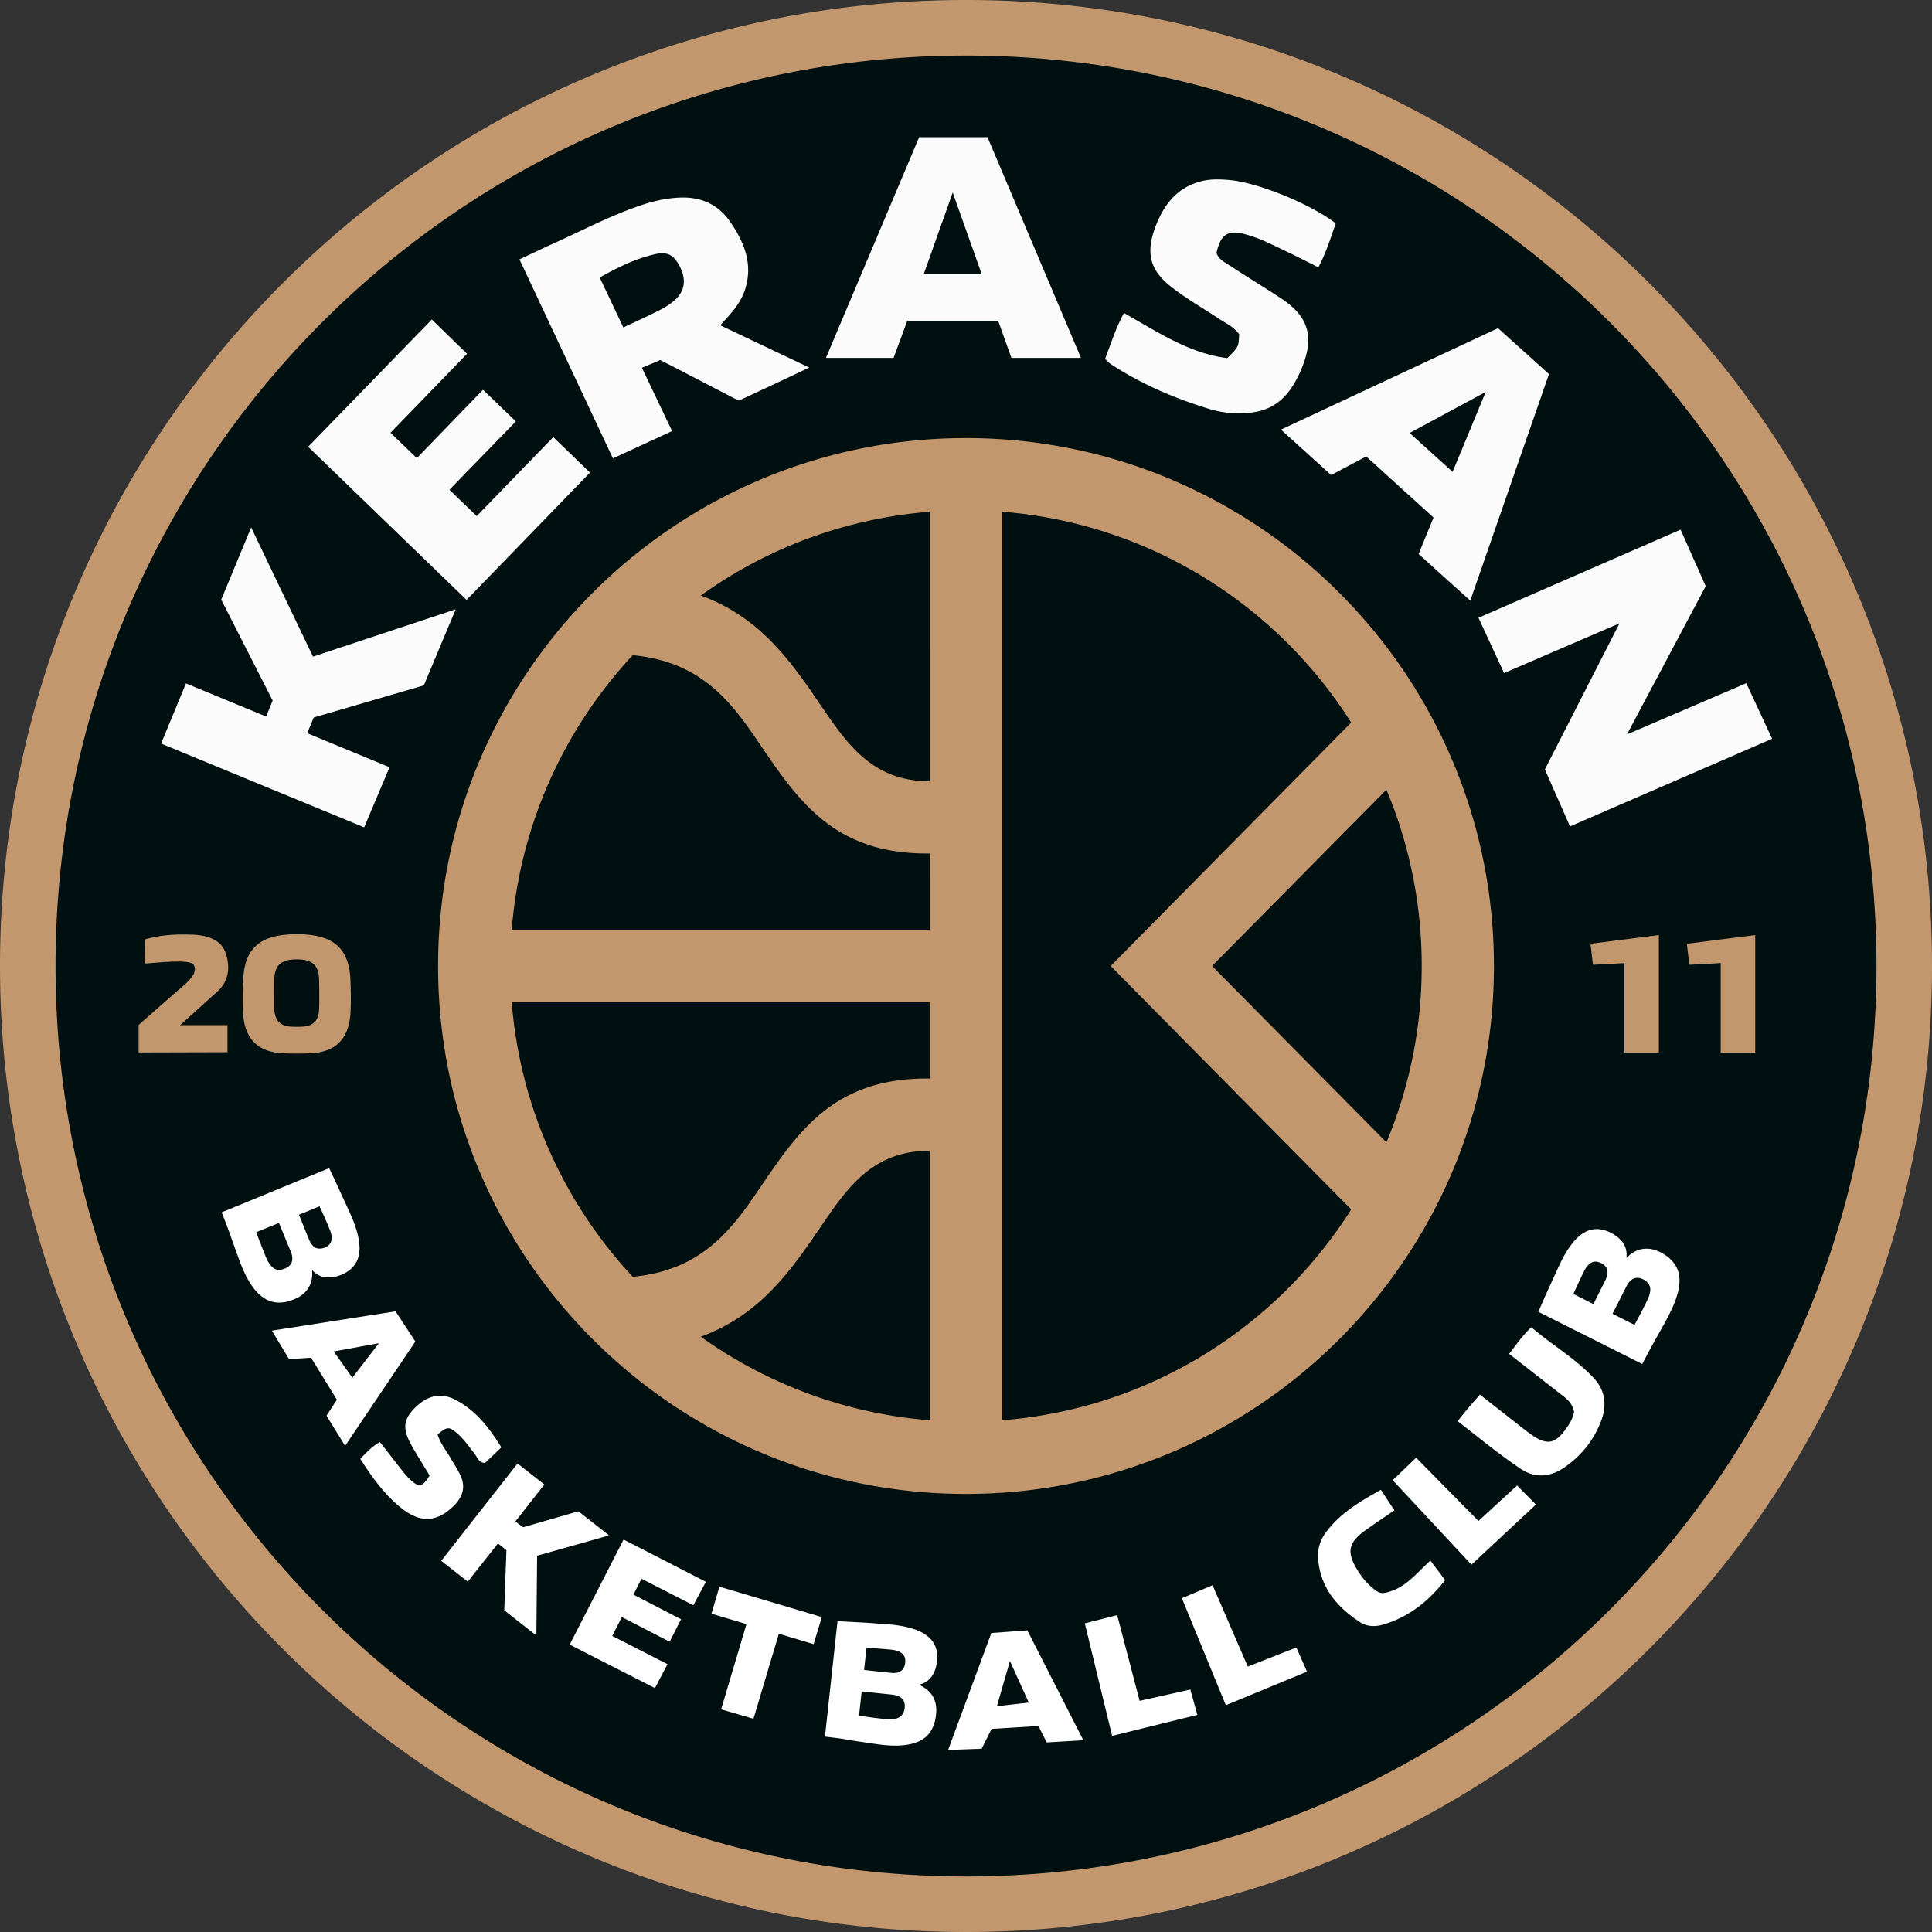
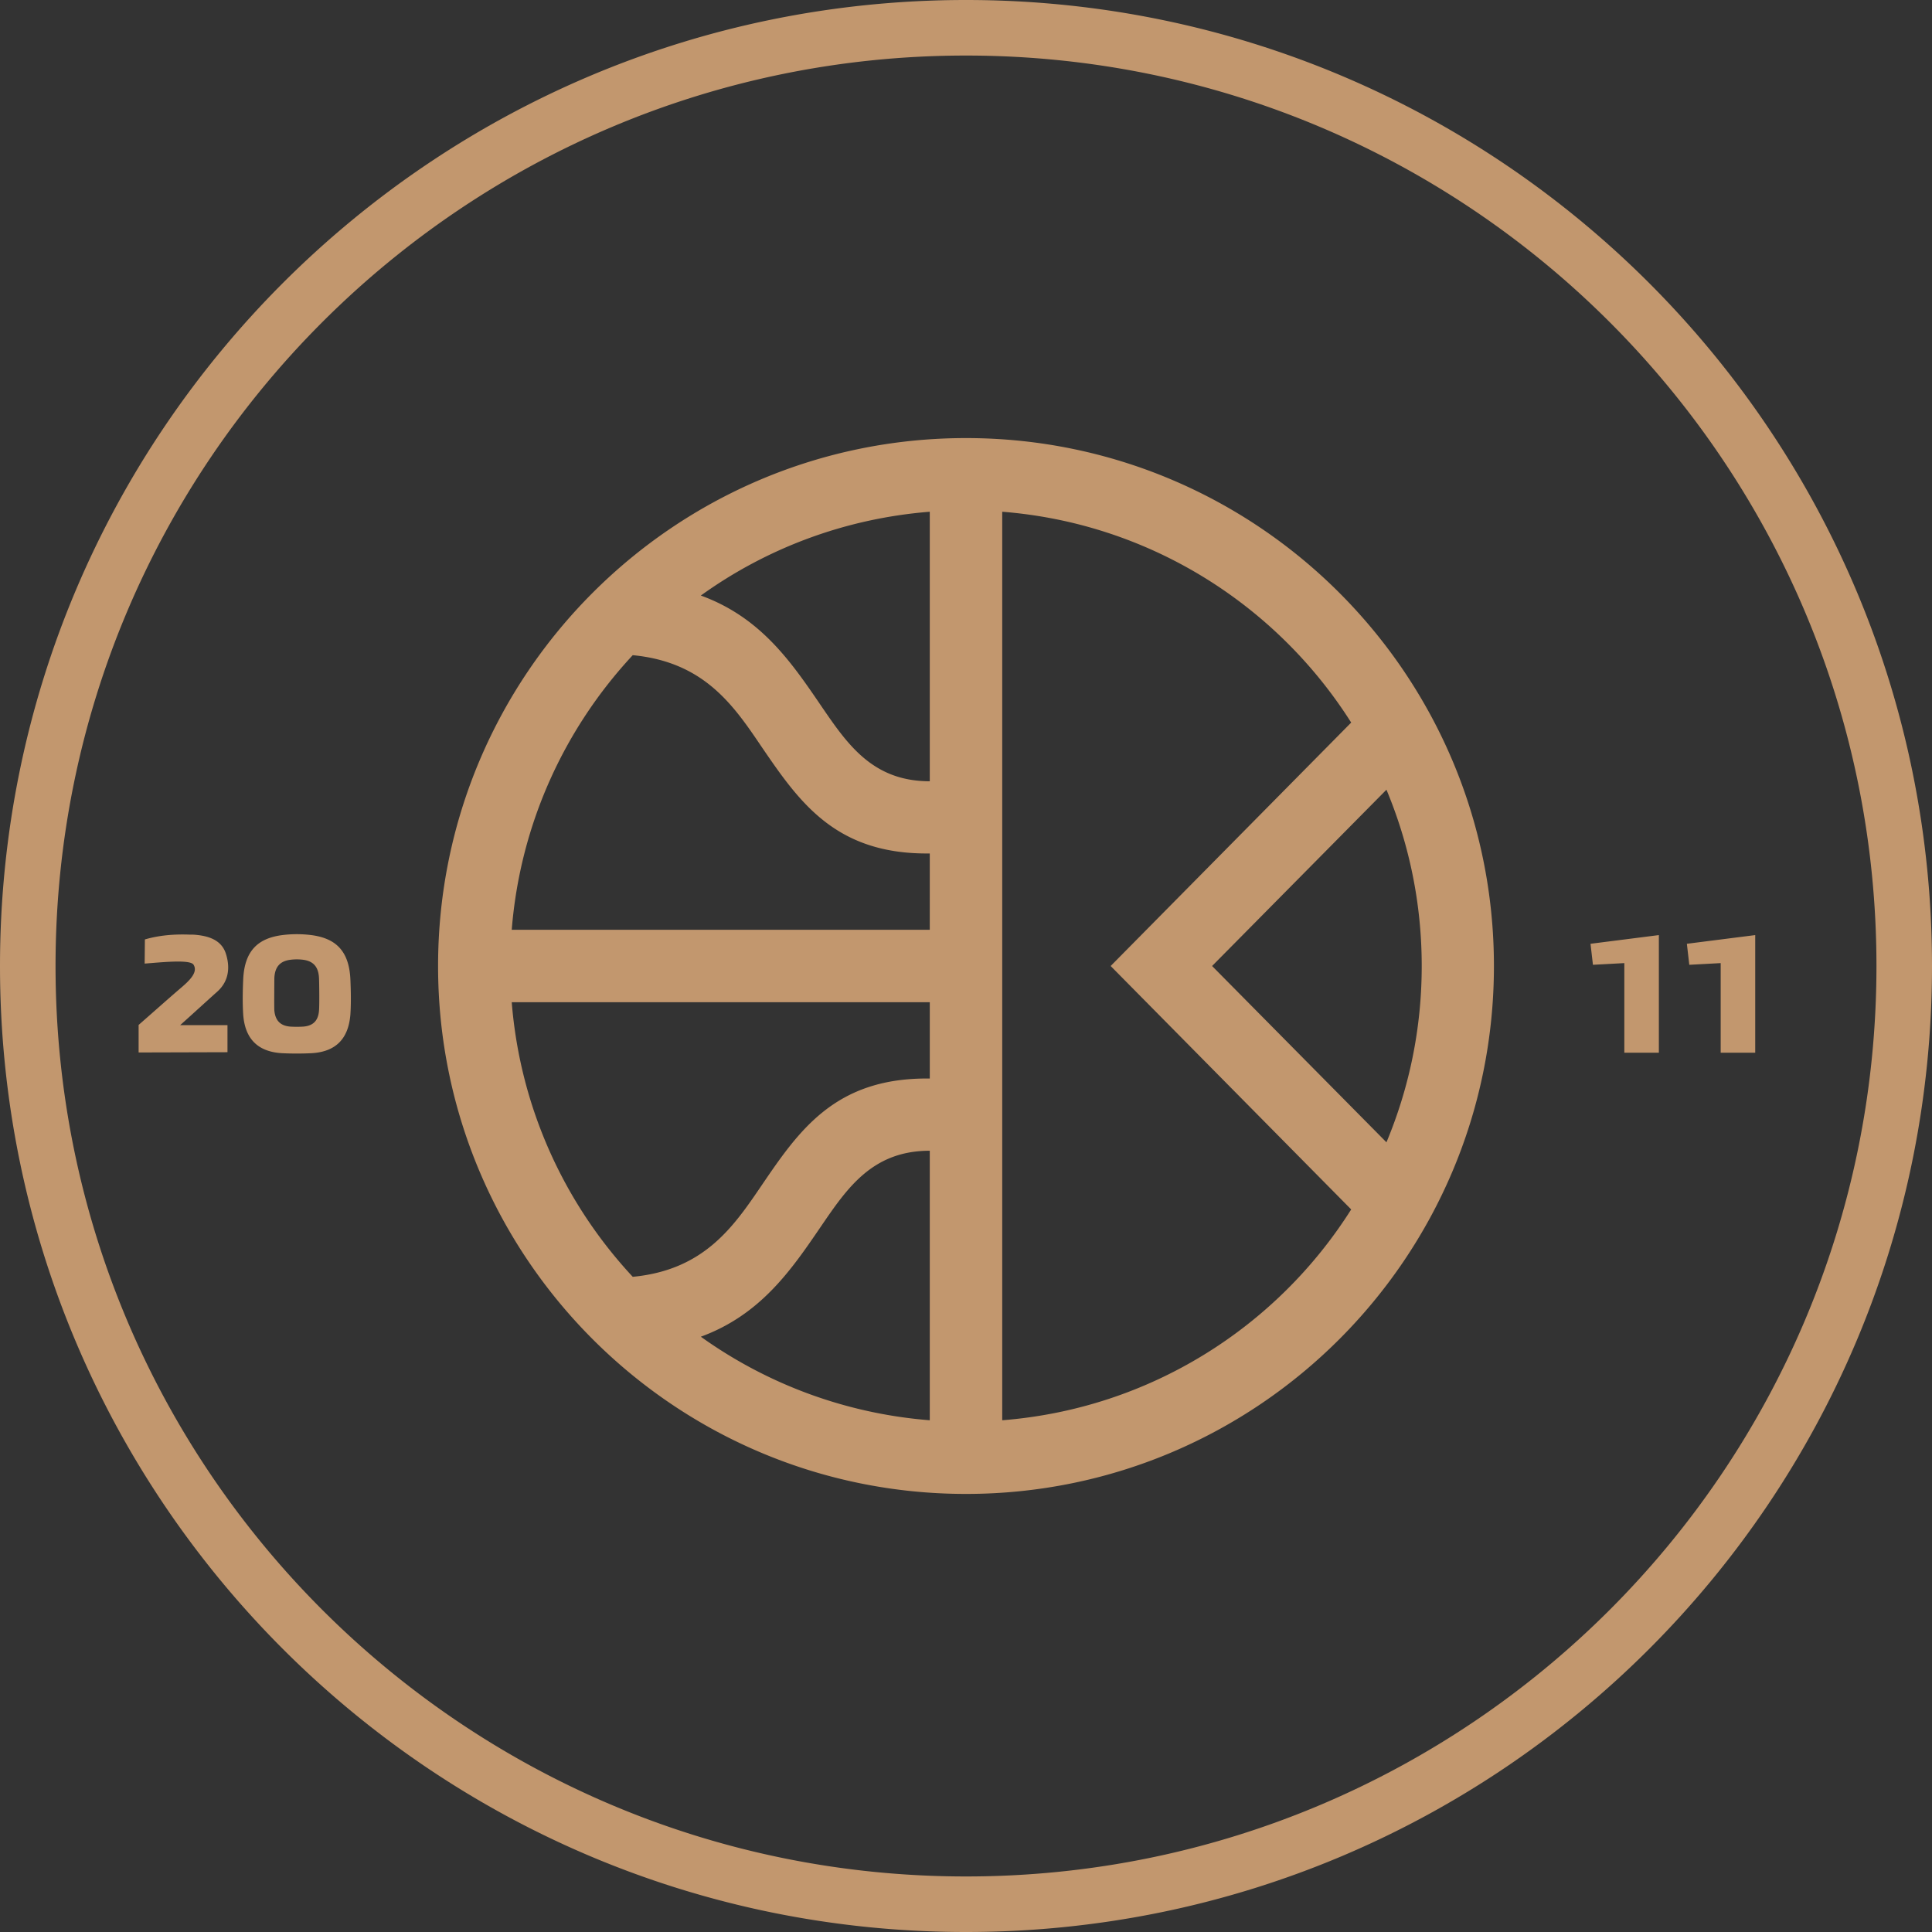
<svg xmlns="http://www.w3.org/2000/svg" xml:space="preserve" width="275" height="275">
  <rect width="100%" height="100%" fill="#333333" stroke="none" />
  <g fill-rule="evenodd" clip-rule="evenodd">
-     <path fill="#000F0F" d="M137.5.412c75.729 0 137.088 61.36 137.088 137.088 0 75.729-61.359 137.088-137.088 137.088S.412 213.229.412 137.5 61.772.412 137.5.412" />
    <path fill="#C2976E" d="M137.5 0C213.435 0 275 61.566 275 137.5c0 75.935-61.565 137.5-137.5 137.5C61.566 275 0 213.435 0 137.5 0 61.566 61.566 0 137.5 0m-5.156 163.796c-8.147 0-11.722 5.261-15.503 10.795-4.194 6.153-8.56 12.547-17.085 15.675a64.7 64.7 0 0 0 32.588 11.894zM90.063 181.74c10.141-.962 14.334-7.115 18.288-12.925 5.397-7.94 10.553-15.469 23.994-15.297v-10.862H72.84c1.203 15.057 7.529 28.668 17.223 39.084m42.281-60.259c-13.44.171-18.597-7.356-23.994-15.263-3.954-5.844-8.147-11.997-18.288-12.959-9.694 10.416-16.019 24.028-17.222 39.084h59.503zM99.756 84.769c8.525 3.094 12.891 9.488 17.085 15.641 3.781 5.535 7.356 10.794 15.503 10.794V72.84c-12.1.963-23.272 5.225-32.588 11.929m97.592 27.637-24.82 25.094 24.82 25.095c3.23-7.734 5.019-16.191 5.019-25.095s-1.789-17.359-5.019-25.094m-5.02 59.744-34.237-34.65 34.237-34.65c-10.622-16.775-28.738-28.359-49.672-30.01v129.319c20.934-1.649 39.05-13.2 49.672-30.009M137.5 62.356c41.49 0 75.145 33.653 75.145 75.144 0 41.49-33.654 75.145-75.145 75.145S62.356 178.991 62.356 137.5 96.009 62.356 137.5 62.356m0-54.45c71.569 0 129.594 58.025 129.594 129.594S209.07 267.094 137.5 267.094 7.906 209.069 7.906 137.5 65.931 7.906 137.5 7.906" />
-     <path fill="#FBFBFB" d="m252.243 105.153-28.771 12.478-3.575-8.113 10.622-20.797-16.431 7.082-3.644-7.872 28.771-12.547 3.575 8.044-11.207 21.106 16.982-7.288zM95.666 61.359l-8.422 3.885L73.94 36.918l4.09-1.925c4.057-1.787 7.976-3.884 12.135-5.397 2.2-.825 4.435-1.409 6.806-1.478 2.922-.069 5.294 1.031 6.979 3.471 1.994 2.922 3.266 6.016 2.097 9.625-.447 1.375-1.238 2.51-2.166 3.576-.378.446-.791.894-1.375 1.512 4.229 1.994 8.25 3.918 12.685 6.015-3.54 1.685-6.771 3.197-10.037 4.71-3.815-1.959-7.528-3.919-11.172-5.775l-2.612 1.1zm-6.944-14.747a1076 1076 0 0 0-3.369-7.116c2.475-1.375 4.881-2.578 7.528-3.231 1.96-.515 2.888-.103 3.747 1.41 1.066 1.89.928 3.575-.412 4.881-.791.756-1.719 1.306-2.716 1.788a142 142 0 0 1-3.987 1.891zM64.866 86.728l-4.538 10.828-15.675 4.572-.928 2.234 11.722 4.847-3.609 8.559-28.91-11.928 3.541-8.56 11.413 4.709.928-2.269-7.322-14.369 4.262-10.278 8.8 18.39zM43.862 63.594l17.601-18.116 5.018 4.881L55.584 61.6l3.747 3.609 9.419-9.728 4.675 4.503-9.453 9.728 3.885 3.747 10.896-11.24 5.226 5.053-17.567 18.116zm86.97-44.069h9.727l13.305 31.418h-9.9l-1.891-5.293h-12.925l-1.959 5.293h-9.625zm.652 19.491 4.125-11.619 4.125 11.619zM157.3 51.081c.825-2.166 1.514-4.365 2.682-6.531 4.813 2.715 9.35 5.775 14.712 6.428 1.616-1.615 1.616-1.615 1.685-3.403-.79-1.135-2.062-1.616-3.128-2.372-2.132-1.41-4.366-2.681-6.394-4.262-3.163-2.407-3.815-4.847-2.406-8.628 1.169-3.094 2.99-5.569 6.462-6.497 1.307-.344 2.613-.309 3.919-.206 4.125.309 11.756 3.438 15.297 6.187-.722 2.063-1.375 4.194-2.475 6.257-2.372-1.204-4.642-2.338-6.943-3.403a19.4 19.4 0 0 0-3.473-1.306c-2.475-.688-3.506.034-4.09 2.681.412 1.032 1.375 1.409 2.199 1.959 2.337 1.546 4.744 2.991 7.081 4.538 3.816 2.543 4.642 5.362 2.956 9.659-1.306 3.266-3.196 5.947-6.943 6.497-2.131.344-4.366.138-6.462-.516-4.916-1.512-9.626-3.54-13.957-6.394-.241-.172-.447-.413-.722-.688m55.929-4.365 7.253 6.531-11.206 32.244-7.356-6.634 2.131-5.19-9.591-8.697-4.984 2.647-7.149-6.463zm-12.583 14.918 10.829-5.844-4.71 11.378z" />
-     <path fill="#FFF" d="M214.81 192.706c1.065-1.341 1.856-2.578 3.163-3.781 2.921 2.51 6.29 4.436 8.938 7.288 1.684 1.855 1.821 4.056.893 6.291-1.03 2.578-2.716 4.674-5.019 6.29-2.062 1.479-4.331 1.65-6.325.275-3.094-2.063-5.946-4.436-8.971-6.773 1.03-1.374 2.13-2.612 3.162-3.779 2.269 1.752 4.504 3.539 6.771 5.293 2.818 2.131 4.021 1.891 5.947-1.134.344-.517.549-1.101.687-1.651-.172-1.133-.893-1.821-1.718-2.439-2.442-1.893-4.882-3.816-7.528-5.88m-65.829 55.31-1.169-2.338-6.669.413-1.409 2.819-4.778.171 6.153-16.637 5.122-.378 7.975 15.641zm-7.082-5.157 1.857-6.428 2.681 5.912zm-92.777-37.056-2.647-4.296 1.478-2.27-3.678-5.981-3.128.207-2.441-4.057 17.601-2.75 2.818 4.297zm-1.616-13.44 6.428-1.169-3.781 4.915zm3.782 15.297c.928-.997 1.718-1.788 2.784-2.406 1.203 1.512 2.303 2.99 3.472 4.434.344.413.722.825 1.134 1.169 1.066.894 1.513.722 2.475-.826-.791-1.34-1.685-2.715-2.475-4.124-1.375-2.372-1.306-3.713.172-5.294 1.822-1.959 3.885-2.51 6.085-1.307 2.818 1.479 4.709 3.953 6.428 6.703-.825.825-1.616 1.548-2.337 2.235-.894-.069-1.065-.756-1.409-1.238-.859-1.1-1.65-2.269-2.75-3.162-.997-.791-1.272-.756-2.578.344.412 1.341 1.34 2.406 1.994 3.609.413.688.825 1.307 1.169 2.027.791 1.548.584 2.923-.619 4.264-2.475 2.612-4.95 2.818-7.769.516-2.339-1.891-4.058-4.263-5.776-6.944m145.269 4.4c.757 1.135 1.271 1.96 1.925 2.921-1.41.963-2.751 1.857-4.057 2.786-2.51 1.787-2.784 3.093-1.237 5.671.585.963 1.271 1.821 2.166 2.578 1.065.929 1.478.895 2.887.378 2.098-.756 3.575-2.646 5.362-4.262l2.098 2.784c-2.304 2.921-5.054 5.19-8.697 6.29-1.169.378-2.406.344-3.368-.274-3.335-2.166-5.741-4.984-6.016-9.144-.104-1.582.446-2.889 1.409-4.058 1.993-2.507 4.64-4.055 7.528-5.67m1.683-1.375 3.335-3.196 8.869 9.006 5.499-5.053 2.682 2.715-9.178 8.559zm-20.625 26.538 6.91-2.716 1.513 3.437-11.551 4.778-6.256-15.228 4.365-1.856zm-91.058-18.632-10.106 2.853-.103 11.172-.103.104-4.469-3.507.309-8.559-1.204-.963-4.296 5.432-3.781-2.956 10.863-13.854 3.815 2.99-4.125 5.261 1.101.824 7.872-2.27 4.297 3.369zm-48.744-39.738c.344.826.722 1.375 1.169 1.686.446.274.962.274 1.547.034 1.065-.413 1.34-1.271.825-2.509l-1.65-3.989-3.231 1.308c.411 1.167 1.064 2.749 1.34 3.47m9.109-3.884a62 62 0 0 0-1.444-3.266l-2.922 1.204L44 176.48q.361.826.929 1.135c.378.172.825.138 1.306-.034.996-.412 1.237-1.271.687-2.612m-2.509 5.809c.103.962-.069 1.821-.516 2.544-.447.722-1.1 1.237-2.028 1.615-1.615.687-3.025.618-4.229-.138-1.237-.756-2.303-2.269-3.231-4.538-.241-.583-.688-1.821-1.341-3.644-.343-.996-.619-1.719-.791-2.199l-.722-1.856 15.297-6.291a173 173 0 0 1 1.856 3.988 107 107 0 0 1 1.478 3.266c.859 2.131 1.169 3.85.894 5.121-.275 1.307-1.134 2.235-2.51 2.819-.79.309-1.546.413-2.268.344-.721-.103-1.34-.447-1.889-1.031m189.955 4.503q.62-1.185.517-1.959c-.104-.517-.412-.929-.963-1.203-1.031-.517-1.855-.172-2.44 1.031l-1.959 3.851 3.128 1.581a66 66 0 0 0 1.717-3.301m-8.902-4.331c-.344.687-1.031 2.166-1.513 3.23l2.854 1.443 1.719-3.437c.274-.585.343-1.031.24-1.443s-.412-.723-.895-.963c-.961-.479-1.752-.101-2.405 1.17m6.05-1.891c.688-.721 1.443-1.134 2.234-1.271.825-.138 1.685 0 2.578.447q2.32 1.186 2.682 3.3c.206 1.409-.241 3.231-1.341 5.396-.274.585-.895 1.72-1.855 3.403q-.775 1.392-1.135 2.063l-.929 1.753-14.781-7.426c.516-1.203 1.306-3.024 1.788-4.021.755-1.685 1.271-2.784 1.512-3.266 1.031-2.028 2.132-3.403 3.267-4.021 1.168-.653 2.405-.619 3.781.069.721.377 1.306.858 1.718 1.443.411.619.549 1.306.481 2.131M125.95 244.681c.894.104 1.581.036 2.028-.24.447-.24.722-.687.791-1.307.138-1.134-.481-1.787-1.821-1.924l-4.297-.448-.378 3.438c1.236.206 2.921.412 3.677.481m.963-9.865c-.756-.069-2.406-.206-3.575-.275l-.344 3.162 3.815.412c.619.068 1.1-.034 1.444-.274s.549-.652.584-1.169c.138-1.067-.515-1.685-1.924-1.856m3.884 4.985c.893.412 1.581.961 1.994 1.684.412.723.55 1.581.446 2.544-.172 1.753-.894 2.99-2.131 3.679-1.272.687-3.094.928-5.535.652-.653-.069-1.925-.275-3.85-.55-1.031-.172-1.821-.31-2.303-.378l-1.994-.241 1.788-16.431c1.34.068 3.3.172 4.399.24 1.856.138 3.06.24 3.575.275 2.269.274 3.919.825 4.916 1.684 1.031.859 1.443 2.028 1.272 3.541-.104.825-.344 1.547-.757 2.132a3.02 3.02 0 0 1-1.82 1.169m-43.656-6.945 7.872 4.021-1.788 3.403-12.135-6.188 7.666-14.952 4.297 2.199 7.425 3.815-1.787 3.335-7.391-3.779-1.134 2.269 6.772 3.506-1.616 3.197-6.806-3.507zm75.075 9.247 7.219-1.615.997 3.609-12.135 2.99-3.885-16.018 4.607-1.169zm-45.238-11.928-1.169 3.85-4.95-1.478-3.609 12.1-4.606-1.341 3.609-12.134-4.984-1.478 1.134-3.851z" />
    <path fill="#C2976E" d="M249.838 133.1v16.741h-4.916v-12.753l-4.469.241-.344-2.991zm-13.716 0v16.741h-4.916v-12.753l-4.468.241-.345-2.991zM40.115 149.91c-3.403-.206-5.259-2.029-5.5-5.535-.103-1.65-.069-3.3 0-4.915.172-4.16 2.131-5.913 5.568-6.36a16.6 16.6 0 0 1 4.125 0c3.437.447 5.396 2.2 5.569 6.36.069 1.615.103 3.265 0 4.915-.275 3.506-2.097 5.329-5.5 5.535a44 44 0 0 1-4.262 0m1.238-3.781c-1.409-.104-2.166-.826-2.303-2.304-.035-.688 0-3.885 0-4.572.068-1.719.894-2.475 2.337-2.646a7.2 7.2 0 0 1 1.719 0c1.409.172 2.234.928 2.303 2.646.034.688.068 3.884 0 4.572-.104 1.478-.86 2.2-2.269 2.304-.584.034-1.202.034-1.787 0m-21.622 3.678v-3.919c1.89-1.65 3.85-3.403 5.844-5.121 1.478-1.238 2.647-2.407 1.959-3.473-.55-.757-4.606-.31-6.944-.138l.034-3.437c2.131-.619 4.229-.756 6.291-.688.344 0 .653 0 .962.034 1.856.172 3.644.756 4.263 2.647s.481 3.885-1.169 5.397c-1.685 1.513-3.334 3.024-5.328 4.813h6.737v3.85z" />
  </g>
</svg>